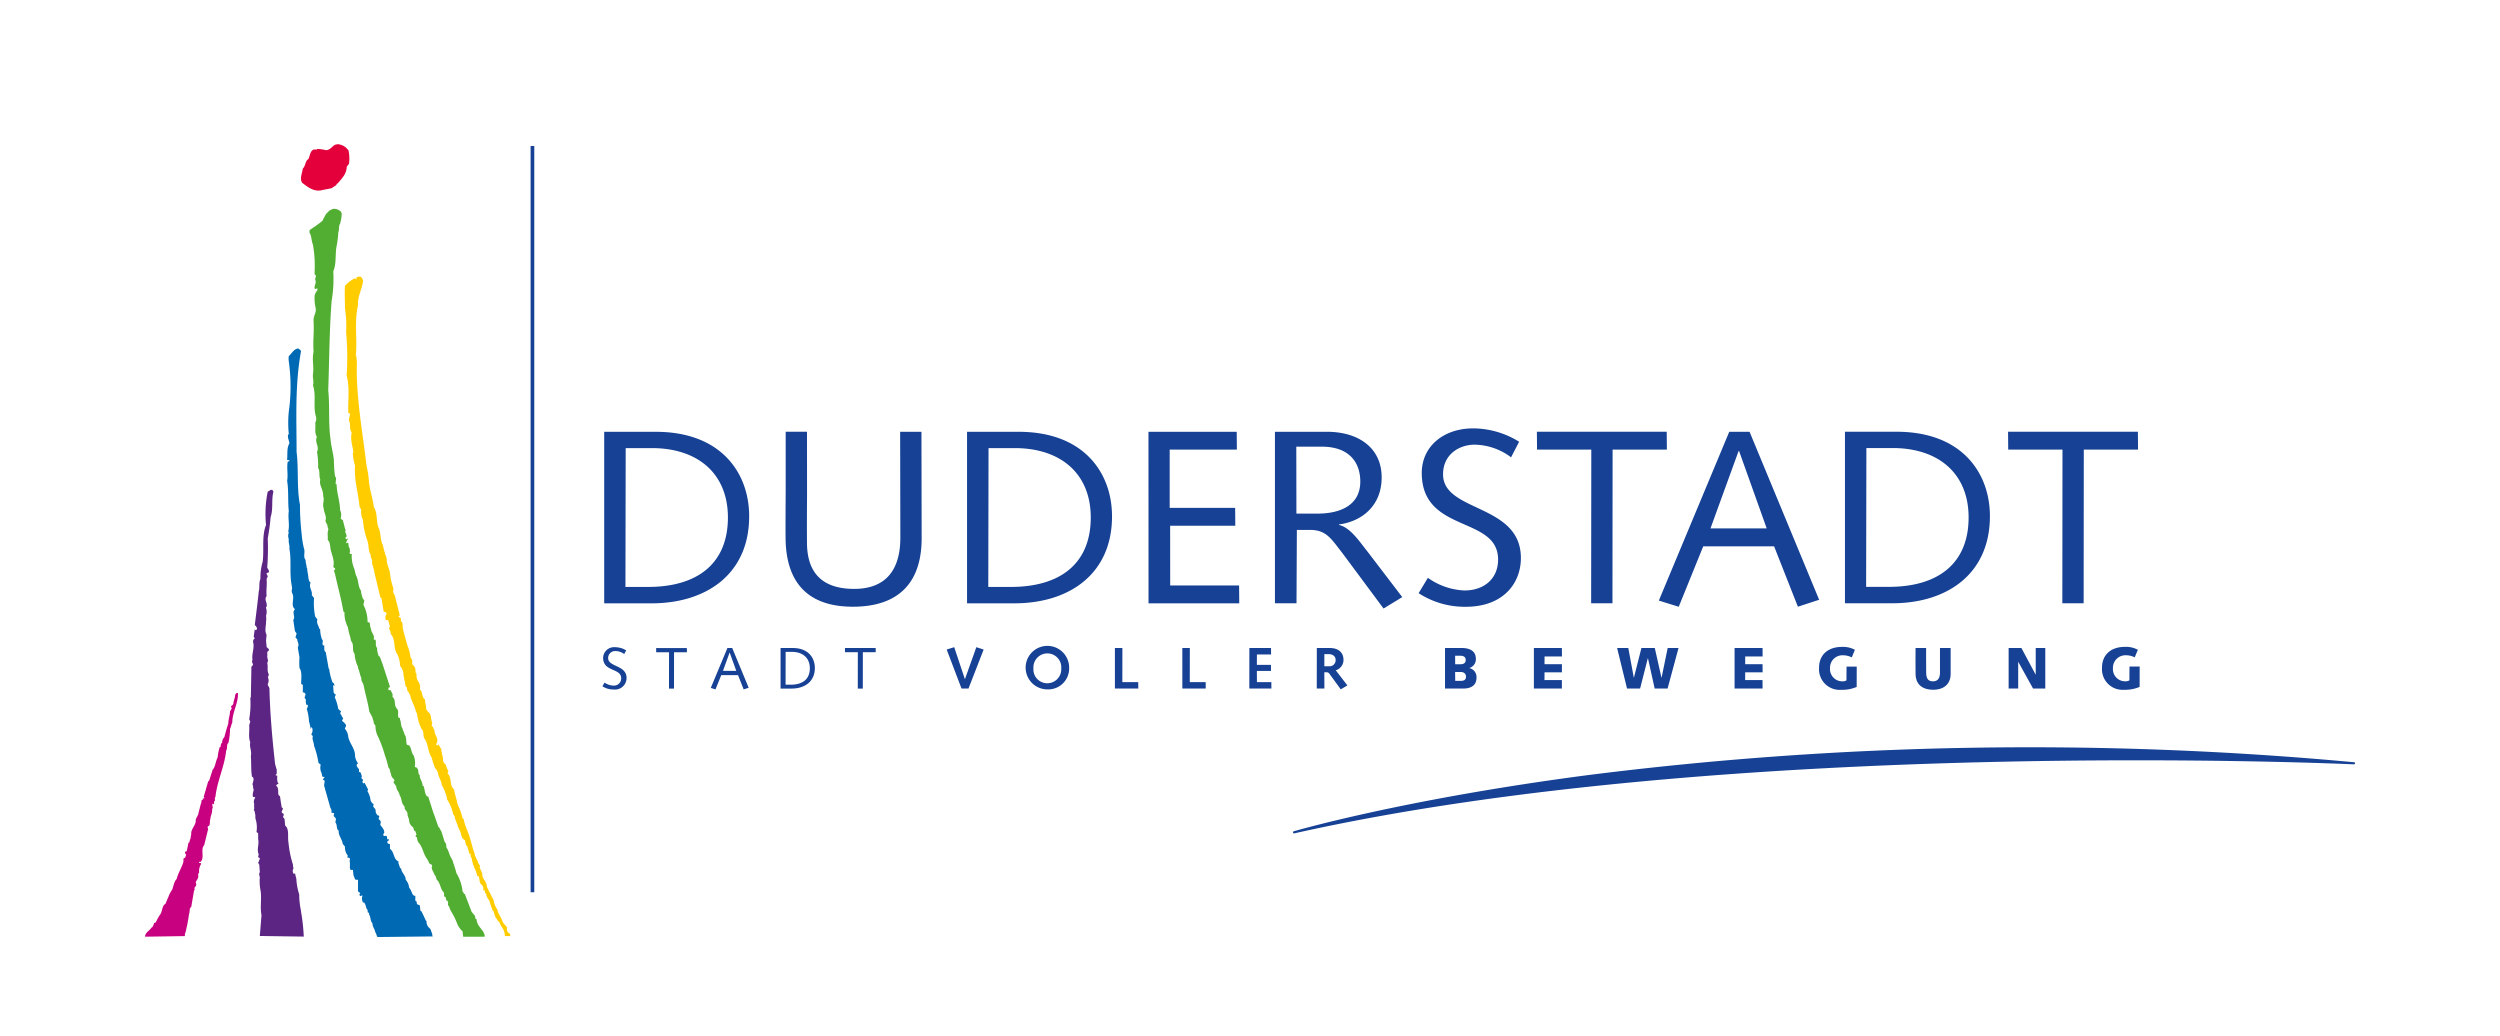
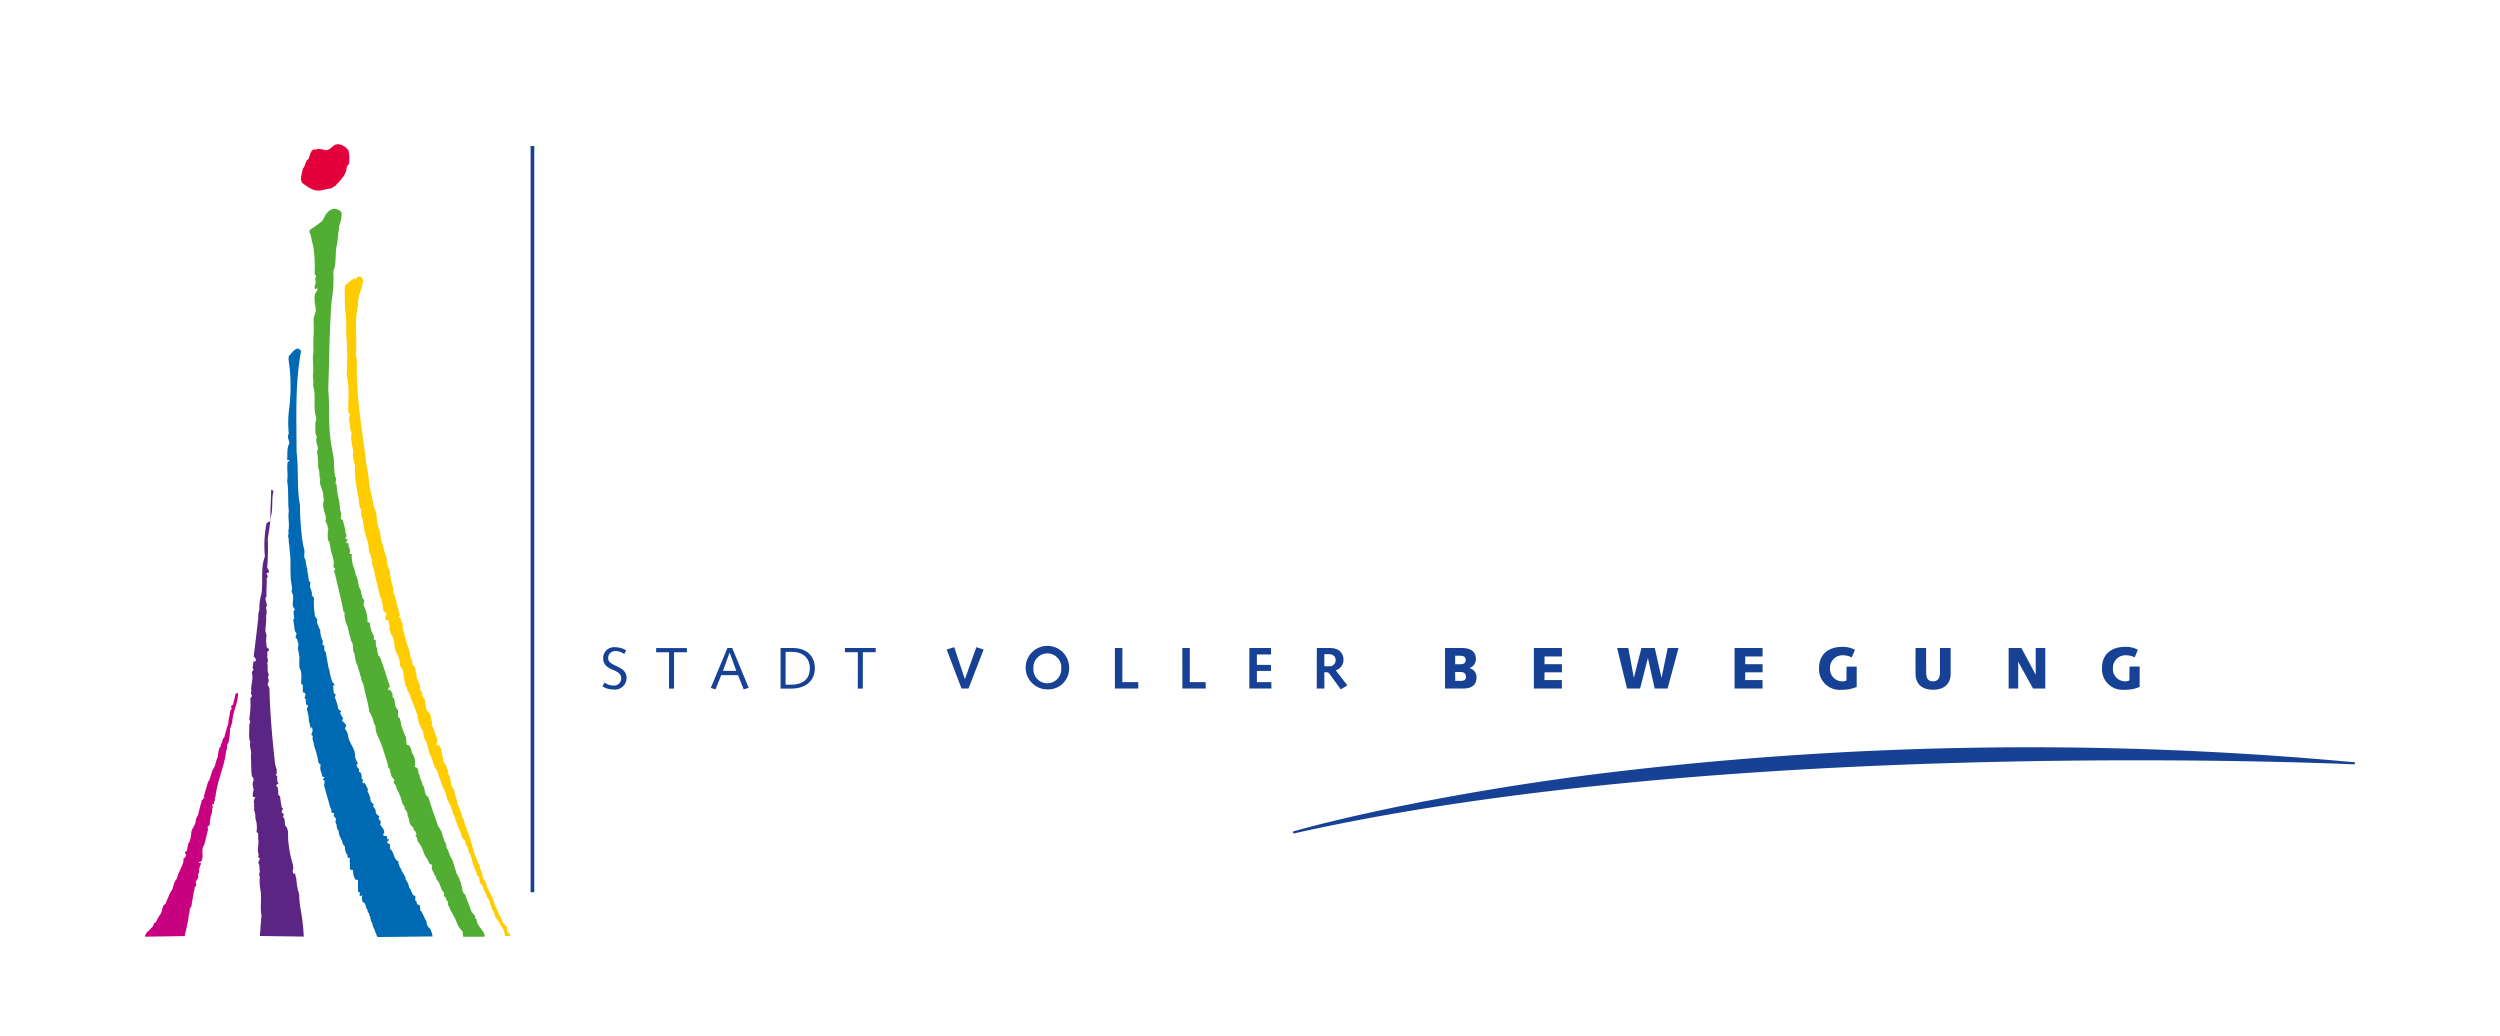
<svg xmlns="http://www.w3.org/2000/svg" width="476.324" height="197.432" viewBox="0 0 476.324 197.432">
  <defs>
    <style>.a{clip-path:url(#a);}.b{clip-path:url(#b);}.c{fill:#e4003a;}.d{fill:#52ae32;}.e{fill:#fc0;}.f{fill:#0069b4;}.g{fill:#5c2483;}.h{fill:#c7017f;}.i{fill:none;stroke:#164194;stroke-width:0.7px;}.j{fill:#164194;}</style>
    <clipPath id="a">
      <rect width="476.324" height="197.432" />
    </clipPath>
    <clipPath id="b">
      <rect width="102.488" height="164.463" />
    </clipPath>
  </defs>
  <g class="a">
    <g transform="translate(11.228 14.932)">
      <g class="b">
        <path class="c" d="M66.453,28.48a2.757,2.757,0,0,1,1.717.791.107.107,0,0,0,.106.116l.212.232a7.071,7.071,0,0,1,.106,2.6l-.434.569c0,1.36-.965,2.267-1.717,3.174h-.1l-.212.338-.858.569c-.54.116-1.177.232-1.717.338-1.611.453-2.8-.569-3.868-1.36-.54-.791,0-1.813.106-2.72.54-.453.434-1.466,1.071-1.813.318-.675.318-1.476.965-1.813h.646s0-.116.106-.116a7.819,7.819,0,0,1,1.611.232c.752,0,1.177-.685,1.717-1.022Z" transform="translate(-13.333 -15.94)" />
      </g>
      <g class="b">
        <path class="d" d="M65.548,41.27a1.806,1.806,0,0,1,1.611.569.416.416,0,0,0,.106.232,6.785,6.785,0,0,1-.318,2.035c-.318.569-.106,1.129-.318,1.582a19.23,19.23,0,0,1-.318,2.6c-.328,1.582,0,3.4-.646,4.862a25.026,25.026,0,0,1-.318,5.662c-.434,5.662-.434,11.315-.646,16.977.328,3.164,0,6.222.434,9.279.106,1.36.54,2.826.646,4.071a25.789,25.789,0,0,0,.212,3.058l.212.338L66.1,93.667a.316.316,0,0,1,.212.116c0,1.582.646,3.28.646,4.862a2.085,2.085,0,0,1,.106,1.582,1.331,1.331,0,0,0,.424.338l.434,1.7.106.231c0,.116-.106.116-.106.222l.318.907c-.106.116-.318.222-.212.453s.212,0,.424,0l-.318.675v.231c.106,0,.106-.116.318-.116.212.222,0,.675.318,1.022.106.338,0,.453.106.675,0,.116-.106.116-.106.222s.106.116.106.231h.318a5.979,5.979,0,0,0,.434,2.72c.212.569.212,1.022.424,1.466.434.791.318,2.035.858,2.72a6.313,6.313,0,0,0,.318,1.36c0,.222.212.338.318.569.106.338-.318.675,0,1.129a6.845,6.845,0,0,1,.646,2.826c0,.231.106.231.328.231.212.231.106.569.212.907a.375.375,0,0,0,.106.232c0,.791.752,1.244.54,2.035,0,.222.212.116.318.116.212.569-.106,1.129.318,1.582a4.173,4.173,0,0,0,.318,1.582c.106,0,.106,0,.212.116l.54,1.466,1.4,4.3-.318.116v.338c0,.222.318.116.318.116a.239.239,0,0,1,.212.232l.318.675a.363.363,0,0,0,0,.453c.646.569.106,1.582.858,2.267.318.453,0,1.129.212,1.582l.212.116c.212,0,0,.232.106.338.212.569.106,1.129.424,1.582.106.453.328.791.434,1.244.434.569.212,1.36.434,1.929l.424.116c.424.453.424,1.466.858,1.92a3.855,3.855,0,0,1,.212,2.151.107.107,0,0,1,.106.116h.212a1.525,1.525,0,0,1,.318.453l.106.791c0,.116.212.116.212.338,0,.675.54,1.129.54,1.92.106,0,.106,0,.212.116.212.675.212,1.476.646,1.929h.212l.965,3.058c.318.791.646,1.813.965,2.72.318.222.318.569.54.791.212.569.424,1.36.646,2.035a1.193,1.193,0,0,1,.318,1.022,5.919,5.919,0,0,1,.54,1.129,4.927,4.927,0,0,0,.646,1.36c.212.791.54,1.582.752,2.489a8.428,8.428,0,0,1,1.177,3.511c.212.232.212.232.212.338.106.116.106.116.212.116l1.293,3.4.646.791.106.569a.316.316,0,0,1,.212.116c0,.907.752,1.582,1.293,2.373.106.338.318.569.212.907h-4.08l-.106-1.022a4.107,4.107,0,0,1-1.071-1.582,13.154,13.154,0,0,0-1.071-2.151l-.106-.232c-.212-.222-.212-.791-.54-1.022,0-.338.106-.569-.106-.791,0-.116-.106-.116-.212-.116l-.106-.569c0-.116-.212-.116-.318-.222v-.675c-.752-.685-.646-1.813-1.4-2.489-.106-.232-.106-.675-.424-.907-.106-.569-.752-1.129-.434-1.7l-.106-.232a.316.316,0,0,0-.212-.116c-.106,0-.318-.232-.318-.338a4.216,4.216,0,0,0-.434-.791c-.646-.907-.752-2.151-1.5-2.942a1.655,1.655,0,0,1-.318-1.022l-.212-.116s0-.116-.106-.116c0-.116.212-.232.212-.338l-.212-.569c0-.116-.106-.116-.212-.116l-.212-.675a1.654,1.654,0,0,1-.752-1.129c0-.675-.424-1.013-.318-1.582a4.169,4.169,0,0,0-.54-.791.9.9,0,0,0-.106-.569c-.54-.453-.434-1.466-.858-2.035-.106-.675-.646-1.022-.646-1.7l-.54-.791.212-.338c-.106-.338-.646-.569-.646-1.129a2.242,2.242,0,0,1-.212-.907l-.318-.453a16.657,16.657,0,0,0-.646-2.267,24.167,24.167,0,0,0-1.5-3.964,4.806,4.806,0,0,1-.318-1.7c-.106-.232-.318-.338-.318-.569,0-.338-.212-.569-.212-.907-.212-.453-.424-.791-.646-1.244-.212-1.582-.752-3.28-1.071-4.977-.106-.453-.54-.907-.424-1.36-.318-.675-.318-1.244-.646-1.92v-.232a6.424,6.424,0,0,1-.646-2.489c-.54-.569-.106-1.582-.54-2.267-.212-.231-.212-.685-.318-1.022a12.37,12.37,0,0,1-.434-1.813c0-.116-.212-.231-.212-.453a5.549,5.549,0,0,1-.424-2.373c-.106,0-.106-.116-.212-.116-.424-2.489-1.071-4.755-1.611-7.244-.106-.222-.106-.338-.212-.569.106-.116.106-.116.212-.116,0-.116.106-.222,0-.338l-.318-.231c.318-1.244-.318-2.373-.54-3.511a6.217,6.217,0,0,0-.212-1.244c-.106-.116-.212-.338-.318-.453.106-.569-.106-1.244.106-1.813.106-.338-.212-.569-.106-.791a3.731,3.731,0,0,0-.318-.675l-.106-.338c.318-.791-.328-1.582-.328-2.373-.318-.791.212-1.582-.106-2.267.106-1.244-.858-2.151-.54-3.164-.318-.791,0-1.582-.424-2.267a14.832,14.832,0,0,0-.212-3.058c.54-.907-.54-1.929,0-2.826-.54-.791-.212-1.813-.328-2.72a1.585,1.585,0,0,0,.106-1.244c-.54-1.92.106-3.964-.54-5.884.212-.791-.106-1.36,0-2.151.212-1.36-.212-2.826.106-4.186a29.394,29.394,0,0,1,0-3.058,27.186,27.186,0,0,0,0-2.942c0-.907.54-1.582.424-2.267A8.99,8.99,0,0,1,62.1,57.89a2.133,2.133,0,0,1,.54-1.129V56.54c0-.116,0-.116-.106-.116s-.212.116-.328.116c0,0,0-.116-.106-.116-.106-.569.434-1.013.106-1.7,0-.338.328-.675,0-.907a.44.44,0,0,1-.106-.338,23.361,23.361,0,0,0-.318-5.431c-.328-.791-.212-1.582-.646-2.267v-.453c.424-.338.858-.569,1.293-.907a11.353,11.353,0,0,0,1.177-.907.413.413,0,0,0,.106-.222l.54-1.022L64.9,41.6Z" transform="translate(-13.393 -16.393)" />
      </g>
      <g class="b">
        <path class="e" d="M70.945,54.64h.106c.318.116.424.453.54.791-.212,1.7-1.071,2.942-.965,4.64-.752,3.28-.106,6.453-.424,9.617l.106.116.106,1.129C70.2,77.5,71.485,84.06,72.238,90.619a20.357,20.357,0,0,1,.434,2.6c.106,1.92.752,3.511.965,5.315.752,1.244.424,2.6.858,3.849.54,1.022.318,2.373.858,3.4a18.289,18.289,0,0,0,.752,2.6c-.106,1.129.646,2.035.646,3.164a13,13,0,0,0,.54,2.267c0,.231.106.231.106.338a1.134,1.134,0,0,0,.106,1.022l.106.116.965,3.849c0,.116-.106.116-.212.222,0,.222.318.222.424.338v.569c.54.338.212,1.022.434,1.582v.116c.318,1.129.54,2.035.858,3.058a8,8,0,0,1,.54,2.151,1.3,1.3,0,0,1,.318,1.129l.106.338c.212,0,.212.222.424.453a2.344,2.344,0,0,1,.106.907c0,.116.212.232.212.338a2.115,2.115,0,0,0,.424,1.582,1.96,1.96,0,0,1,.212,1.36.107.107,0,0,0,.106.116c.434.453.212,1.36.858,1.813,0,.569.212,1.129.212,1.7a1.266,1.266,0,0,0,.318.569l.106.116c.646.453.434,1.466.752,2.035l-.106.569c0,.116.106.116.212.232l.212.453A.107.107,0,0,0,85.2,141c-.106.907.858,1.582.424,2.489a.416.416,0,0,1-.106.232c0,.116.106.116.106.222h.212l.106-.222.434.791a.107.107,0,0,1,.106.116c0,.791.434,1.582.318,2.267.106.232.212.338.318.569.106,0,.106.116.212.116l.212.675.106.222.212.453a.355.355,0,0,0-.106.453.107.107,0,0,1,.106.116c.646.907.212,2.267,1.071,2.826.106,1.022.54,1.92.646,2.826a11.251,11.251,0,0,1,.965,2.72c.106,0,.106,0,.212.116.212,1.36.965,2.6,1.293,3.964.212.675.318,1.129.54,1.92A3.518,3.518,0,0,1,92.909,165c.212.338.318.675.54,1.022v.222l.424.675s0,.222-.106.222l.54,1.244c-.106,1.013.858,1.466.858,2.489.318.675.54,1.129.858,1.7.106.338.318.569.434.907a4.421,4.421,0,0,0,.752,1.813c0,.453.318.791.424,1.129.328.453.434,1.022.752,1.476l.106.116.318.338.212.232a1.422,1.422,0,0,0,.106.907c.318.338.54.338.54.675-.106,0-.106.116-.106.116H98.6a2.862,2.862,0,0,0-.646-1.813,6.707,6.707,0,0,1-.434-.907c-.106,0-.106-.116-.212-.116l-.424-.685-.106-.116-.318-1.022c0-.116,0-.116-.106-.116,0,0,0-.116-.106-.116l-.54-1.582v-.116c-.212-.453-.54-.675-.646-1.36a1.283,1.283,0,0,1-.318-.791h-.318c.212-.453,0-.675-.212-1.022-.434-.222-.434-.907-.54-1.466,0-.232-.212-.116-.318-.232l-.318-1.022a8.037,8.037,0,0,1-.752-2.267c0-.116,0-.116-.106-.232a.9.9,0,0,1-.106-.569c0-.116-.106-.116-.212-.116l-.434-1.466c-.106-.116-.106-.116-.212-.116L91,162.008c-.434-.116-.646-.685-.752-1.129-.106-.675-.54-1.129-.646-1.7-.212-.569-.424-1.022-.54-1.466,0-.338-.212-.453-.318-.685a8.228,8.228,0,0,0-1.177-2.826v-.232a8.376,8.376,0,0,0-.646-1.813,2.715,2.715,0,0,0-.318-.569c-.106-1.022-.646-1.476-.752-2.489-.212-.232-.212-.569-.54-.791a13.8,13.8,0,0,1-.646-2.035c-.752-1.022-.646-2.72-1.4-3.627-.318-.569,0-1.36-.54-1.813a9.151,9.151,0,0,1-.858-2.942c-.318-.453-.318-1.022-.54-1.36-.106-.453-.318-.675-.434-1.129-.318-.453-.212-1.022-.54-1.36,0-.222-.212-.338-.318-.453l-.106-.675c0-.116-.106-.116-.212-.116l-.434-2.267a2.36,2.36,0,0,0-.646-1.7,5.332,5.332,0,0,0-.54-2.267c-.752-1.022-.318-2.6-1.071-3.617a.87.87,0,0,1-.212-.675l-.318-.675.212-.231-.318-1.244-.54-.116v-.791a.107.107,0,0,0,.106-.116.416.416,0,0,0,.106-.231c0-.116-.106-.222-.212-.338h-.328l-.424-2.6c0-.116-.106-.116-.212-.116L73.81,111.29a10.458,10.458,0,0,0-.54-2.035c.212-.685-.318-1.022-.212-1.582-.54-.791-.318-1.813-.646-2.72a15.285,15.285,0,0,1-.858-3.964,3.448,3.448,0,0,1-.318-1.92c-.106-.231-.212-.338-.318-.569-.212-2.489-1.071-5.209-.858-7.813a10.288,10.288,0,0,1-.424-2.373c0-.116,0-.116.106-.116-.106-1.244-.646-2.489-.318-3.849-.54-.675-.106-1.582-.54-2.267,0-.453.212-.907.212-1.244,0-.222-.212-.116-.318-.222-.106-2.373.318-4.755-.318-7.128a53.446,53.446,0,0,0-.106-8.257,21.562,21.562,0,0,0-.212-4.524c0-1.466-.106-2.942,0-4.3a5.547,5.547,0,0,1,1.5-1.244c.106-.116.212-.116.424-.222a.413.413,0,0,1,.106.222c.106,0,.106,0,.106-.116.106-.116.106-.116.106-.338Z" transform="translate(-13.639 -16.867)" />
      </g>
      <g class="b">
        <path class="f" d="M58.726,68.84c.212,0,.424.231.646.453-1.186,6.453-.858,12.79-.858,19.234.424,3.4,0,6.791.646,10.07a47.238,47.238,0,0,0,.318,5.546,18.142,18.142,0,0,0,.424,2.72c.328.791-.212,1.582.328,2.267,0,.569.212,1.022.212,1.476a.375.375,0,0,1,.106.231c0,.569.212,1.129.212,1.7.106.453.106.675.434.907-.434.907.424,1.582.212,2.373l.434.569a13.319,13.319,0,0,0,.212,3.511l.434.569c-.212.569.106,1.022.318,1.582,0,.231.212.231.212.338a5.444,5.444,0,0,0,.318,1.813.107.107,0,0,0,.106.116c.212.338-.212.907.212,1.129l.106-.116c.106.453-.106,1.129.318,1.36l.54,3.058a.107.107,0,0,0,.106.116,11.185,11.185,0,0,0,.646,2.6c.106,0,.106.116.212.116l.212.569c-.106,0-.106-.116-.106-.116h-.212l.106,1.36c.106.116.106.232.318.338h.106l-.212.569a8.308,8.308,0,0,1,.646,2.151,1.137,1.137,0,0,0,.54.453c0,.232-.212.338-.106.569.106.116.212.232.212.338s.106.116.106.232l.212.222-.212.453c0,.116.212.232.318.338l.212.222c.212.232.318.453.106.675,0,.116-.106.232-.106.338a2.614,2.614,0,0,1,.646,1.582c.318,1.36,1.293,2.151,1.293,3.617a2.914,2.914,0,0,0,.54,1.36c0,.116-.106.116-.212.222-.106.338.212.685.424.907v.453c0,.116.212.116.328.232l.212.675-.106.338c.106.116.318.222.318.453l-.106.232v.116l.212.232c.106,0,.106-.116.212-.116l.646,1.244-.106.338a5.071,5.071,0,0,1,.54,1.36,1.312,1.312,0,0,0,.646,1.129l-.106.338a1.117,1.117,0,0,0,.424.569l.106.791c.106.116.212.232.212.338a.37.37,0,0,0,.318.116c.318.116-.212.569.106.791l.106.116c.328.222.106.569.106.907.318.453.752.791.752,1.476-.106.116-.318.338-.106.569,0,.116.328,0,.434,0,.212.116.212.338.212.569s.212,0,.318.116c.106.232-.318.338-.318.569.106.116.212.338.434.338,0,0,.106-.116.106,0v.907c.858.569.646,2.035,1.611,2.373v.338l.318.907c.106.116.106.116.212.116,0,.791.858,1.244.858,2.151a2.626,2.626,0,0,1,.646,1.466,4.549,4.549,0,0,1,.54,1.022,1.121,1.121,0,0,0,.434.569h.212v.791c0,.116,0,.232.212.232l.106.569.54.232.106,1.022.212.116.858,1.813h.106a1.551,1.551,0,0,0,.54,1.36.986.986,0,0,1,.328.569l.212.569v.232l.106.232-10.524.116c-.212-.222-.212-.675-.434-.907-.106-.675-.54-1.022-.54-1.7-.424-.453-.318-1.244-.646-1.7v-.232c0-.116-.212-.116-.212-.116-.106-.116,0-.338-.106-.569-.318-.232-.212-.907-.646-1.36H71.16a1.647,1.647,0,0,1-.106-1.244s0-.116-.106-.116l-.193.145c-.106,0-.106,0-.212-.116s0-.338.106-.453l-.434-.338v-2.151c-.106-.116-.318,0-.54-.116l-.318-.791-.106-1.022h-.434c-.318-.453,0-1.129-.212-1.7a.549.549,0,0,0,0-.569l-.434-.116.106-.338a2.442,2.442,0,0,1-.54-1.7L67.3,163.2c-.106-.907-.858-1.582-.752-2.489-.54-.338-.212-1.129-.646-1.582l.106-.569c0-.338-.328-.453-.434-.675l.106-.453c-.106-.116-.212-.116-.424-.116-.212-.116,0-.338-.106-.569s-.106-.232-.212-.453L63.752,152.1l.106-.791c0-.232-.212-.232-.318-.338,0-.222.212-.222.318-.453l-.424-.116-.106-.338v-.232a2.274,2.274,0,0,1-.212-1.7l-.424-.338a16.371,16.371,0,0,0-.858-3.28c0-.675-.434-1.244-.212-1.813l-.318-.338a1.376,1.376,0,0,0,.212-1.129c0-.116-.106-.116-.106-.232-.212,0-.106.232-.212.338a9.222,9.222,0,0,0-.318-1.466,9.31,9.31,0,0,0-.424-2.373,1.274,1.274,0,0,0,.212-.675c0-.116-.212-.116-.318-.116l-.106-.791c.106-.116.106-.116,0-.222,0-.116-.106-.116-.212-.338l.212-.675c-.106-.116-.212-.232-.328-.338-.106,0-.106.116-.212,0v-1.36c0-.116-.106-.116-.318-.232,0-1.022.212-2.267-.318-3.058a13.01,13.01,0,0,1,0-2.035l-.318-1.813.106-.338c.106-.569-.212-.791-.212-1.244-.106-.231-.328-.231-.328-.453l.212-.675-.328-.453-.318-2.151c.424-.453-.106-1.129.106-1.7l.212-.338s-.106-.116-.212-.222c-.54-.791.212-1.929-.318-2.826a1.331,1.331,0,0,1,0-.907l-.106-.675c-.424-2.267,0-4.755-.424-6.906.106-.675-.212-1.022-.106-1.813a1.681,1.681,0,0,1,0-1.244l-.106-.222c.318-1.244-.106-2.489.106-3.849-.212-1.92,0-3.849-.318-5.768.212-1.244-.106-2.489.106-3.617a.316.316,0,0,1,.212-.116c.106,0,.106,0,.106-.116s0-.116-.106-.116h-.106c-.106,0-.212,0-.212-.116.106-1.022-.106-2.151.424-3.058,0-.559-.54-1.36-.106-1.813a20.574,20.574,0,0,1,.106-5.093,34.2,34.2,0,0,0-.106-8.71,3.3,3.3,0,0,1,0-1.022c.521-.444.849-1.235,1.7-1.457" transform="translate(-13.236 -17.369)" />
      </g>
      <g class="b">
-         <path class="g" d="M53.415,96.76h.212l.212.338c-.424,1.582,0,3.28-.54,4.862-.106,1.476-.318,2.72-.54,4.071a47.92,47.92,0,0,1-.106,5.546c.106.231.424.569.318.907l-.434.116c0,.338.212.453.212.675l-.212.453c.106,1.129-.106,2.151,0,3.28-.54.675.212,1.244,0,2.035-.106,0-.106,0-.106.222a2.34,2.34,0,0,1,0,1.476,4.021,4.021,0,0,1,0,1.129c0,.907-.318,1.813.106,2.489l-.106,1.129.106,1.129c0,.231.318.231.434.569v.232a.316.316,0,0,0-.212.116c-.212.222,0,.675-.106.907,0,.453.318.907,0,1.244.212.791-.106,1.476.318,2.267-.106.232-.106.453-.212.453a1.532,1.532,0,0,1,0,1.36.42.42,0,0,0,.106.338l.212.453c.106,4.755.54,9.617,1.071,14.372.106.453.212.791.318,1.129v.791l-.212.232c0,.116.212.116.318.116,0,.453-.106,1.129.212,1.476v.116l-.318.116-.106.222c.54.453.318,1.129.424,1.7.106.232.328.232.328.453l.106.791.212,1.244c.106,0,.106,0,.212.116,0,.338-.424.685-.106.907l.212.116c.106.116,0,.453-.106.675a.107.107,0,0,1,.106.116c.106,0,.106.116.212.232l.106,1.244c.858.675.424,2.151.646,3.28a19.005,19.005,0,0,0,.858,4.186,1.484,1.484,0,0,0,.106.675.9.9,0,0,0,0,1.022H58c0,.453.212.791.212,1.129a11.557,11.557,0,0,0,.54,2.826,14.332,14.332,0,0,0,.328,3.058c-.106,0,.106.116,0,.116a37.282,37.282,0,0,1,.54,4.862l-8.373-.116.318-3.964c-.318-1.582.106-3.28-.212-4.862a8.911,8.911,0,0,1-.106-2.373c-.106-.338-.212-.791,0-.907l-.106-1.476c-.106-.116-.106-.232-.212-.338l.318-.791v-.116l-.212-.116c-.212-.116,0-.453,0-.569l-.106-.338c-.212-.907.212-1.7,0-2.6v-1.129l-.318-.222a5.458,5.458,0,0,0-.106-2.267c-.212-.453,0-.907-.212-1.36a.66.66,0,0,0-.212-.569c.212-.338,0-.675.106-1.129a1.238,1.238,0,0,1,.212-1.244.621.621,0,0,0-.434-.116c-.212-.569.106-1.022.106-1.476,0-.116-.106-.116-.106-.222v-.338l-.106-.338c0-.453.434-1.022,0-1.466H49.75c-.212-1.36-.106-2.6-.212-3.964.212-1.013-.328-1.7-.106-2.6-.424-1.013-.106-2.267-.212-3.28l.212-.675-.212-.453a17,17,0,0,0,.212-4.071l.106-.116.106-5.884h.106c.106-.116.106-.222.212-.338-.106-.338-.318-.569-.106-.907-.212-1.129.434-2.267.106-3.4a.675.675,0,0,1,.328-.675l-.212-.338.212-1.476a.374.374,0,0,0,.106.222c.106,0,.212,0,.318-.222,0-.231-.106-.338-.212-.569l-.212-.116c.212-1.92.54-4.3.752-6.453.212-.791,0-1.7.318-2.373a11.087,11.087,0,0,1,.424-3.28c.318-2.373-.212-4.871.646-7.013a21.227,21.227,0,0,1,.318-6.337l.54-.338h.125Z" transform="translate(-12.97 -18.358)" />
+         <path class="g" d="M53.415,96.76h.212l.212.338c-.424,1.582,0,3.28-.54,4.862-.106,1.476-.318,2.72-.54,4.071a47.92,47.92,0,0,1-.106,5.546c.106.231.424.569.318.907l-.434.116c0,.338.212.453.212.675l-.212.453c.106,1.129-.106,2.151,0,3.28-.54.675.212,1.244,0,2.035-.106,0-.106,0-.106.222a2.34,2.34,0,0,1,0,1.476,4.021,4.021,0,0,1,0,1.129c0,.907-.318,1.813.106,2.489l-.106,1.129.106,1.129c0,.231.318.231.434.569v.232a.316.316,0,0,0-.212.116c-.212.222,0,.675-.106.907,0,.453.318.907,0,1.244.212.791-.106,1.476.318,2.267-.106.232-.106.453-.212.453a1.532,1.532,0,0,1,0,1.36.42.42,0,0,0,.106.338l.212.453c.106,4.755.54,9.617,1.071,14.372.106.453.212.791.318,1.129v.791l-.212.232c0,.116.212.116.318.116,0,.453-.106,1.129.212,1.476v.116l-.318.116-.106.222c.54.453.318,1.129.424,1.7.106.232.328.232.328.453l.106.791.212,1.244c.106,0,.106,0,.212.116,0,.338-.424.685-.106.907l.212.116c.106.116,0,.453-.106.675a.107.107,0,0,1,.106.116c.106,0,.106.116.212.232l.106,1.244c.858.675.424,2.151.646,3.28a19.005,19.005,0,0,0,.858,4.186,1.484,1.484,0,0,0,.106.675.9.9,0,0,0,0,1.022H58c0,.453.212.791.212,1.129a11.557,11.557,0,0,0,.54,2.826,14.332,14.332,0,0,0,.328,3.058c-.106,0,.106.116,0,.116a37.282,37.282,0,0,1,.54,4.862l-8.373-.116.318-3.964c-.318-1.582.106-3.28-.212-4.862a8.911,8.911,0,0,1-.106-2.373c-.106-.338-.212-.791,0-.907l-.106-1.476c-.106-.116-.106-.232-.212-.338l.318-.791v-.116l-.212-.116c-.212-.116,0-.453,0-.569l-.106-.338c-.212-.907.212-1.7,0-2.6v-1.129l-.318-.222a5.458,5.458,0,0,0-.106-2.267c-.212-.453,0-.907-.212-1.36a.66.66,0,0,0-.212-.569c.212-.338,0-.675.106-1.129a1.238,1.238,0,0,1,.212-1.244.621.621,0,0,0-.434-.116c-.212-.569.106-1.022.106-1.476,0-.116-.106-.116-.106-.222v-.338l-.106-.338c0-.453.434-1.022,0-1.466H49.75c-.212-1.36-.106-2.6-.212-3.964.212-1.013-.328-1.7-.106-2.6-.424-1.013-.106-2.267-.212-3.28l.212-.675-.212-.453a17,17,0,0,0,.212-4.071h.106c.106-.116.106-.222.212-.338-.106-.338-.318-.569-.106-.907-.212-1.129.434-2.267.106-3.4a.675.675,0,0,1,.328-.675l-.212-.338.212-1.476a.374.374,0,0,0,.106.222c.106,0,.212,0,.318-.222,0-.231-.106-.338-.212-.569l-.212-.116c.212-1.92.54-4.3.752-6.453.212-.791,0-1.7.318-2.373a11.087,11.087,0,0,1,.424-3.28c.318-2.373-.212-4.871.646-7.013a21.227,21.227,0,0,1,.318-6.337l.54-.338h.125Z" transform="translate(-12.97 -18.358)" />
      </g>
      <g class="b">
        <path class="h" d="M46.244,136.88h.106c.106,1.92-1.08,3.617-1.08,5.662-.212.338-.212.791-.424,1.129a12.69,12.69,0,0,1-.318,2.72c-.424.338-.106,1.022-.424,1.476-.318,3.058-1.717,5.768-2.045,8.826-.106.116-.106.116-.106.232v.453a.107.107,0,0,1-.106.116c-.106.116,0,.338-.106.569,0,.116-.106,0-.212-.116-.212.338.212.791-.106,1.022.106.791-.318,1.244-.318,1.92-.212.453,0,.791-.212,1.244-.106.116-.328.116-.328.338l.106.338-.752,3.058c-.752.791.106,2.267-.646,3.173h-.212c-.106,0-.106,0-.106.116v.116h.212c.106,0,.106.116.212.116a2.552,2.552,0,0,0-.424,1.7l-.212.338c.212.675-.212,1.022-.434,1.466,0,.232.212.453,0,.791-.106.116-.318.338-.212.569,0,.116,0,.232-.106.232l-.54,3.164c-.424.232-.212.907-.424,1.36a31.646,31.646,0,0,1-.646,3.4c-.106.338-.212.569-.106.791l-7.62.116c0-.791.858-1.129,1.186-1.7.318-.116.424-.569.54-.907l.318-.116a9.329,9.329,0,0,1,.965-1.7c.318-.791.318-1.582.858-1.813.212-.453.318-.791.54-1.244a5.9,5.9,0,0,1,.752-1.476c.318-.791.318-1.476.858-2.035.318-1.244.965-2.151,1.293-3.28v-.569c0-.116.212-.116.318-.222l.212-.569-.212-.222v-.232c0-.222.212-.116.318-.222l.318-1.582.212-.116v-.232l.212-.569v-.222l.106-.453c-.106-1.129.965-1.7.858-2.826.212-.569.54-.907.54-1.36.212-.675.318-1.36.54-1.92,0-.232,0-.338.106-.453H39.6c.106-.116,0-.232.106-.338,0,0,.212.116.212,0,.106-.116,0-.116-.106-.232l.858-2.942s.106-.116.212-.222l.646-2.035c.54-.569.54-1.582.965-2.373a7.927,7.927,0,0,1,.318-1.7c0-.232.106-.232.212-.232l.106-.675.212-.116a1.494,1.494,0,0,1,.424-1.129,39.859,39.859,0,0,1,.752-2.6c0-.791.318-1.582.318-2.267.106-.222.212-.338.318-.569v-.116l-.106-.116v-.232a.945.945,0,0,0,.434-.453c0-.569.328-1.022.328-1.7.212-.222.212-.338.318-.338h.116Z" transform="translate(-12.242 -19.779)" />
      </g>
    </g>
  </g>
  <line class="i" y2="142.181" transform="translate(101.446 27.819)" />
  <g class="a">
    <path class="j" d="M457.559,150.456a671.01,671.01,0,0,0-146.174,2.479c-35.044,4.6-55.638,10.62-55.84,10.678a.2.2,0,0,0-.135.251.2.2,0,0,0,.193.154.1.1,0,0,0,.048-.01c82.9-18.6,200.693-13.205,201.879-13.147h.01a.2.2,0,0,0,.019-.405" transform="translate(-9.044 -5.228)" />
  </g>
  <g class="a">
-     <path class="j" d="M142.915,101.414c.077,8.971-5.836,13.408-15.183,13.408h-4.341l.048-26.449h5.006c8.73.01,14.392,4.833,14.469,13.041m4.051-.231c-.068-7.977-5.238-15.916-17.8-15.916h-9.82v32.68h9.019c10.582,0,18.694-5.71,18.6-16.765m32.864,4.437-.039-20.353H175.73l.039,20.112c.019,7.466-3.974,9.82-8.787,9.82-5.759,0-8.951-2.739-9-8.691-.029-3.019-.01-6.135.01-9.212l-.01-12.038h-4.061V96.591c-.019,3.309-.039,6.328-.019,8.922.087,9.916,5.73,13.08,12.819,13.08,6.376.01,13.061-2.489,13.109-12.974m32.217-4.206c.077,8.971-5.836,13.408-15.183,13.408h-4.341l.048-26.449h5.006c8.73.01,14.392,4.833,14.469,13.041m4.051-.231c-.068-7.977-5.238-15.916-17.8-15.916h-9.82v32.68H197.5c10.582,0,18.694-5.71,18.6-16.765m6.955,16.765h17.285l-.029-3.4H227.182l-.01-11.382h12.414l-.029-3.4H227.085v-11.1h12.8l-.029-3.4H223.043Zm32.237-17.093h-4.061L251.209,88.1h4.862c5.286,0,7.3,3.067,7.331,6.559.048,4.775-4.09,6.193-8.112,6.193m4.042,2.17v-.1c4.572-.617,8.189-3.733,8.141-9.067-.048-5.431-4.273-8.595-10.466-8.595h-9.868v32.68h4.109l.068-13.977h2.595c3.116,0,4.08,1.891,6.135,4.485l7.784,10.485,3.569-2.17-6.636-8.691c-1.389-1.707-3.26-4.63-5.431-5.054m19.842-9.588c-.039-3.916,3.164-5.71,5.99-5.71a11.785,11.785,0,0,1,6.964,2.411l1.534-2.971a16.771,16.771,0,0,0-8.71-2.547c-5.807,0-9.887,3.54-9.839,8.594.1,11.43,14.469,8.025,14.546,16.34.029,3.637-2.595,5.952-6.415,5.952a12.954,12.954,0,0,1-6.964-2.411l-1.765,2.923a16.11,16.11,0,0,0,8.99,2.595c7.177,0,10.543-4.534,10.495-9.4-.1-10.254-14.768-8.6-14.826-15.781m32.3-4.765h10.34l-.029-3.4H297.047l.029,3.4h10.34l-.029,29.275h4.061Zm29.362,15.009H330.123l5.353-14.729h.1Zm5.942,14.922,4.051-1.321L337.569,85.266H333.7l-13.417,32.159,3.791,1.177,4.669-11.517h13.5Zm32.526-17.189c.077,8.971-5.836,13.408-15.183,13.408h-4.341l.048-26.449h5.006c8.73.01,14.392,4.833,14.469,13.041m4.061-.231c-.068-7.977-5.238-15.916-17.8-15.916h-9.82v32.68h9.019c10.572,0,18.694-5.71,18.6-16.765m28.224-12.511-.029-3.4H386.821l.029,3.4h10.34l-.029,29.275h4.061l.029-29.275Z" transform="translate(-4.226 -2.996)" />
-   </g>
+     </g>
  <g class="a">
    <path class="j" d="M120.08,129.921a1.33,1.33,0,0,1,1.418-1.35,2.819,2.819,0,0,1,1.649.569l.367-.7a4,4,0,0,0-2.064-.6,2.094,2.094,0,0,0-2.325,2.035c.029,2.7,3.424,1.9,3.444,3.868a1.377,1.377,0,0,1-1.514,1.408,3.075,3.075,0,0,1-1.649-.569l-.415.695a3.78,3.78,0,0,0,2.122.617,2.208,2.208,0,0,0,2.479-2.219c-.019-2.45-3.492-2.055-3.511-3.752m12.559-1.129h2.45l-.01-.8h-5.855l.01.8h2.45l-.01,6.926h.955Zm11.855,3.55h-2.537l1.264-3.482h.019Zm1.408,3.53.955-.309-3.135-7.572h-.916l-3.173,7.6.9.28,1.1-2.72h3.193Zm12.607-4.071c.019,2.122-1.379,3.173-3.588,3.173h-1.032l.01-6.251h1.186c2.064,0,3.405,1.138,3.424,3.077m.955-.048c-.019-1.891-1.235-3.762-4.206-3.762h-2.325v7.726h2.132c2.5-.01,4.418-1.36,4.4-3.964m9.144-2.961h2.45l-.01-.8h-5.855l.01.8h2.45l-.01,6.926h.955Zm20.131,6.916,2.884-7.427-1.389-.453-2.17,6.077h-.019l-2.026-6.077-1.437.453,2.826,7.427Zm17.671-3.858a2.671,2.671,0,0,1-2.624,2.855,2.639,2.639,0,0,1-2.672-2.855,2.656,2.656,0,1,1,5.3,0m1.5,0a4.145,4.145,0,1,0-4.109,4.022,3.976,3.976,0,0,0,4.109-4.022m8.72,3.858h4.456l-.01-1.225h-3.029l.01-6.5h-1.428Zm12.848,0h4.456l-.01-1.225h-3.029l.01-6.5h-1.428Zm12.762,0h4.206l-.01-1.225h-2.749l-.01-2.122h2.691l-.01-1.158h-2.682l.01-1.987h2.7l-.01-1.225h-4.128Zm16.446-5.44a1.158,1.158,0,0,1-1.264,1.2h-.887v-2.315h.83c.723,0,1.312.376,1.322,1.119m2.238,4.842-2.219-2.884a2.049,2.049,0,0,0,1.476-2.006c-.01-1.225-.781-2.238-2.643-2.238h-2.44l-.01,7.726h1.457l-.019-3.1h.444a.6.6,0,0,1,.521.27l2.17,2.981Zm22.6-1.7c.01.588-.338.83-.945.83h-1.109l-.019-1.688H282.5c.6,0,1.013.3,1.022.858m-.048-3.125c0,.473-.318.791-.965.791h-1.042l-.01-1.62h.945c.559,0,1.061.145,1.071.83m.7,1.524v-.019a1.732,1.732,0,0,0,1.235-1.756c-.01-1.543-1.235-2.055-2.73-2.055h-3.145v7.726h3.482c1.534,0,2.527-.646,2.518-2.1a1.747,1.747,0,0,0-1.36-1.794m14.324-2.219h3.318l-.019-1.611h-5.334v7.726H301.8l-.01-1.611h-3.309l.01-1.485h3.318l-.01-1.543h-3.309Zm23.44,6.115,2.084-7.726h-2.064l-1.167,5.653h-.019l-1.273-5.653h-2.547l-1.428,5.653h-.019l-1.051-5.653h-2.132l1.891,7.726H316.7l1.476-5.788h.019l1.283,5.788Zm14.787-6.115h3.318l-.01-1.611H334.7v7.726h5.334l-.01-1.611h-3.309l.01-1.485h3.318l-.01-1.543h-3.309Zm16.157,2.238a2.38,2.38,0,0,1,2.537-2.46,3.59,3.59,0,0,1,1.611.405l.6-1.447a4.729,4.729,0,0,0-2.431-.559c-2.817,0-4.418,1.611-4.4,4.022a3.925,3.925,0,0,0,4.215,4.157,6.99,6.99,0,0,0,2.952-.55l.01-3.878h-1.939l-.019,2.633a1.465,1.465,0,0,1-.781.183,2.347,2.347,0,0,1-2.354-2.508M375.87,132.9v-4.91h-2.035v4.678c0,1.36-.685,1.669-1.312,1.669-.868,0-1.3-.444-1.312-1.621-.01-1.572-.029-3.145-.01-4.726h-2.016c-.01,1.514-.019,3.038,0,4.881.019,2.2,1.447,3.067,3.366,3.067,1.987,0,3.318-1.051,3.318-3.038m15.7,2.807H393.9v-7.726h-1.823v5.074h-.019l-2.711-5.074h-2.431v7.726h1.823v-5.074h.019Zm19.369-5.932.6-1.447a4.729,4.729,0,0,0-2.431-.559c-2.817,0-4.418,1.611-4.4,4.022a3.925,3.925,0,0,0,4.215,4.157,6.99,6.99,0,0,0,2.952-.55l.01-3.878h-1.939l-.019,2.633a1.465,1.465,0,0,1-.781.183,2.329,2.329,0,0,1-2.354-2.5,2.38,2.38,0,0,1,2.537-2.46,3.459,3.459,0,0,1,1.611.4" transform="translate(-4.213 -4.524)" />
  </g>
</svg>